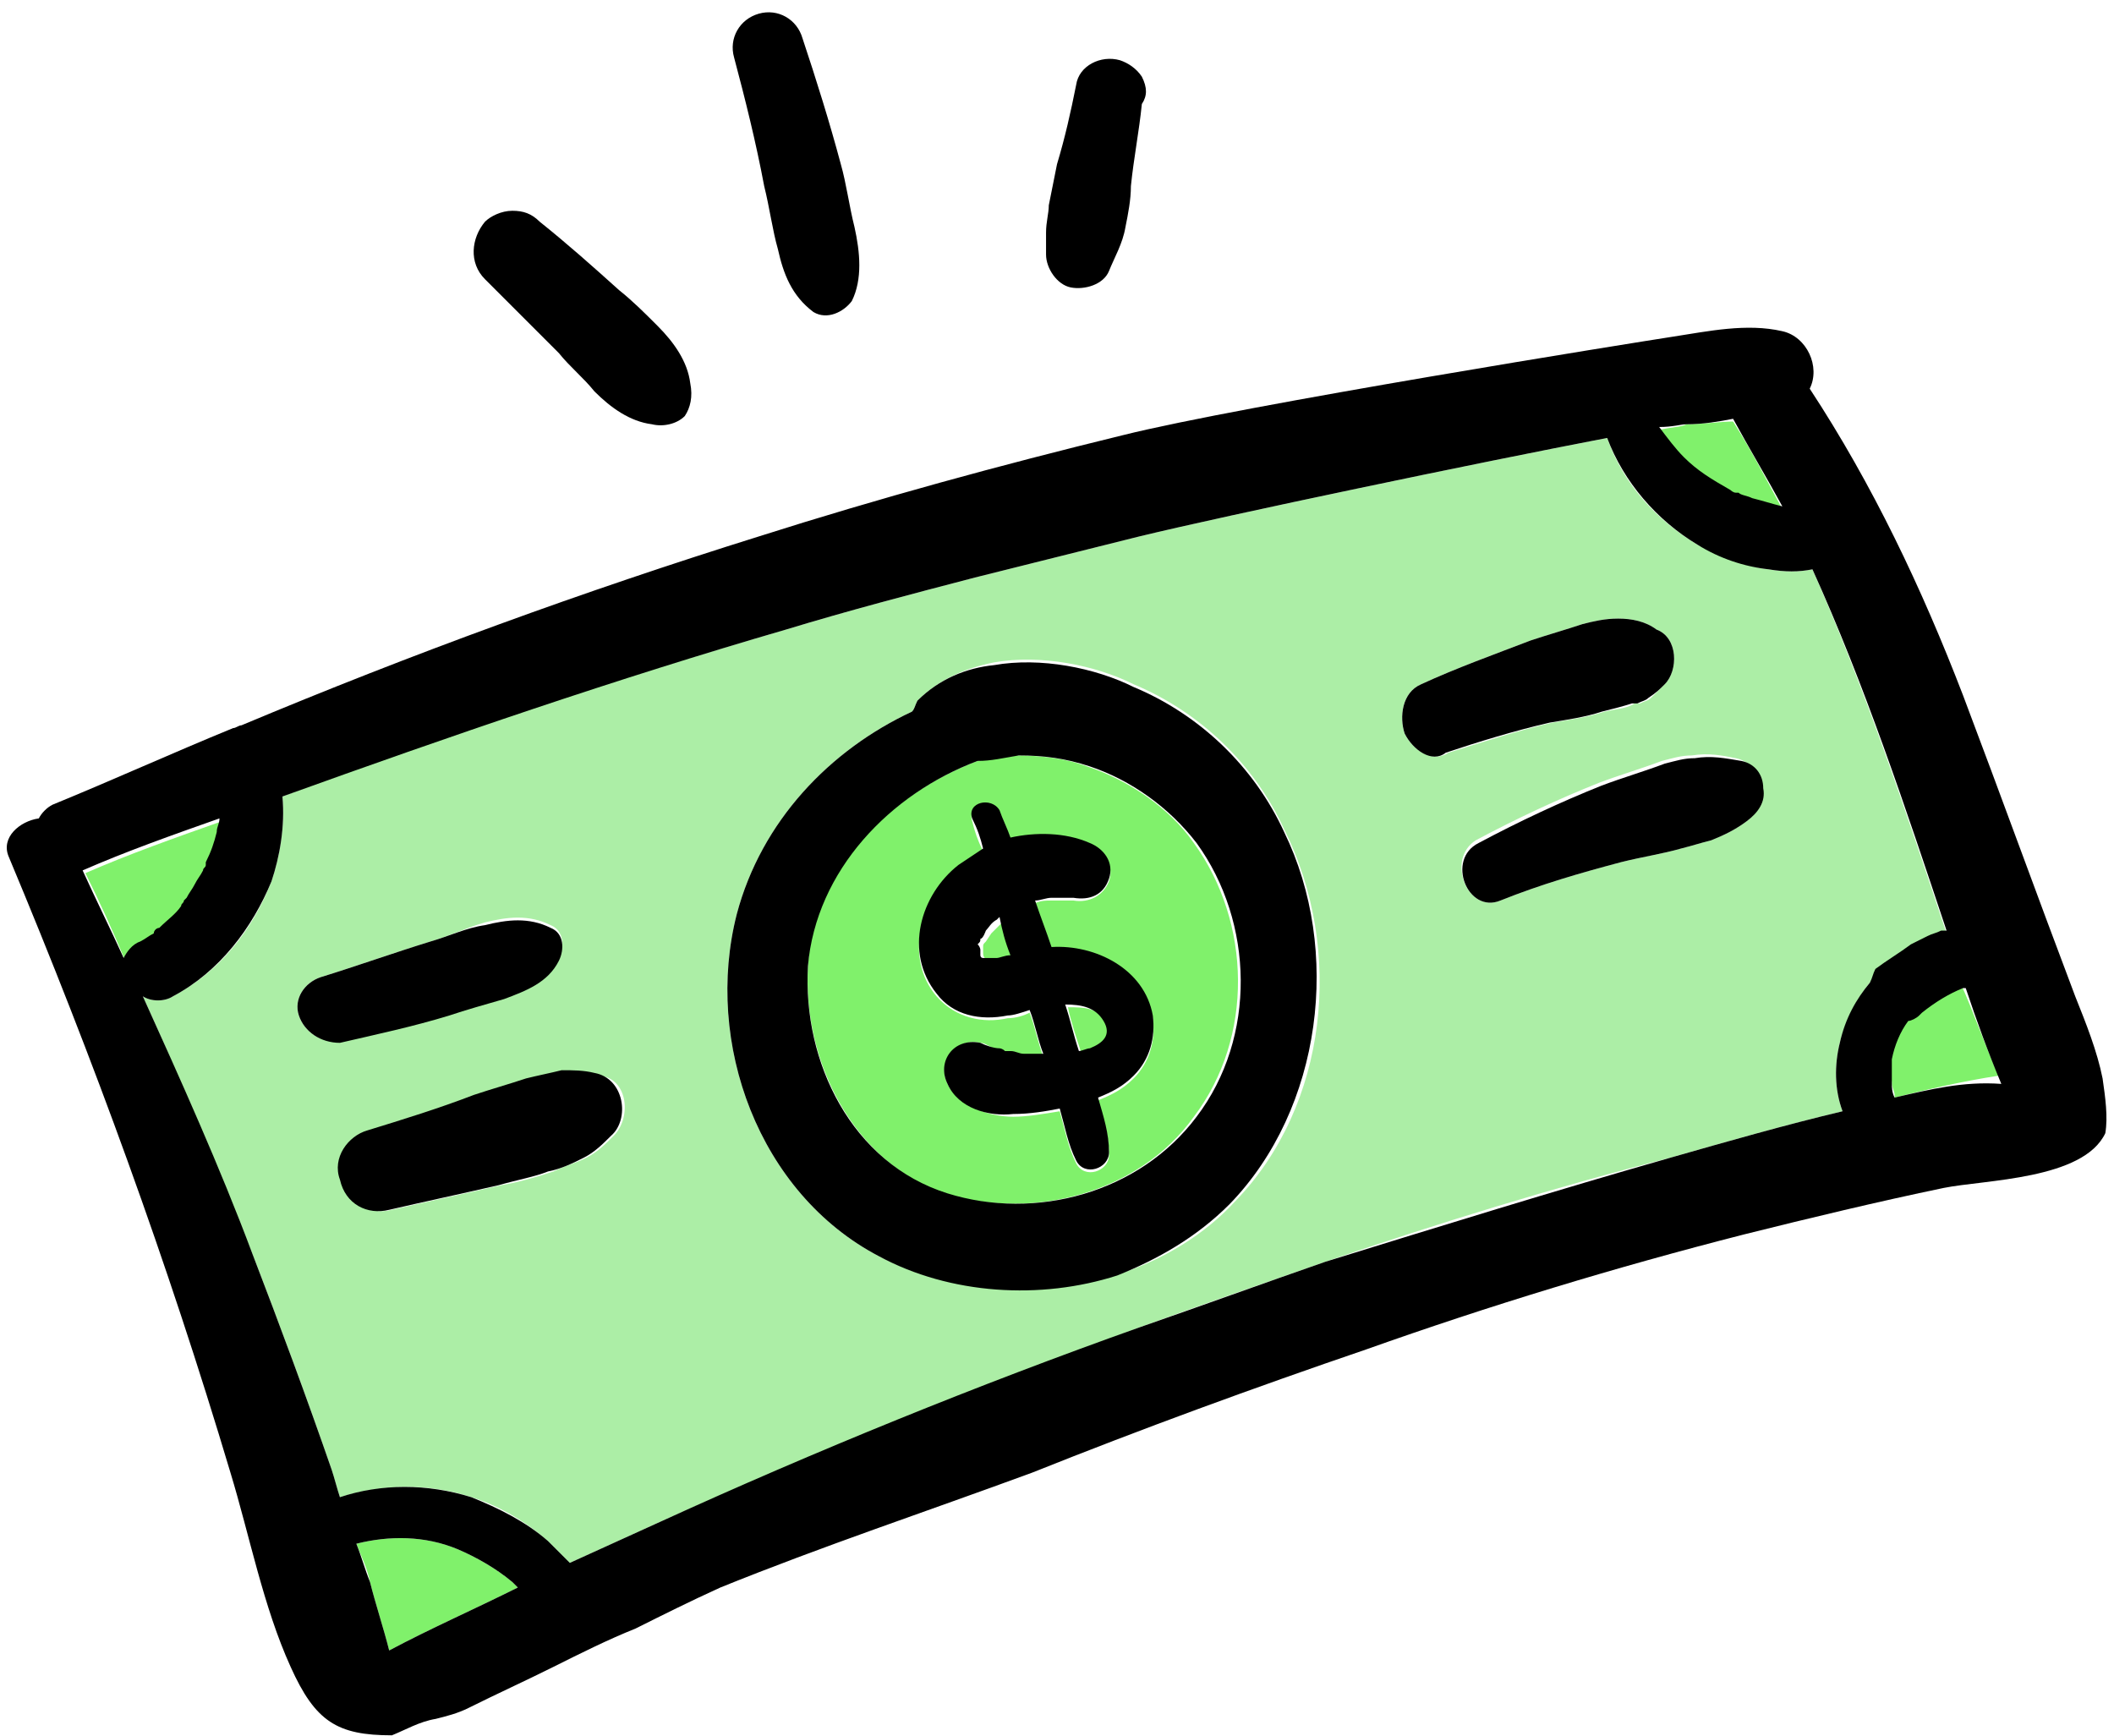
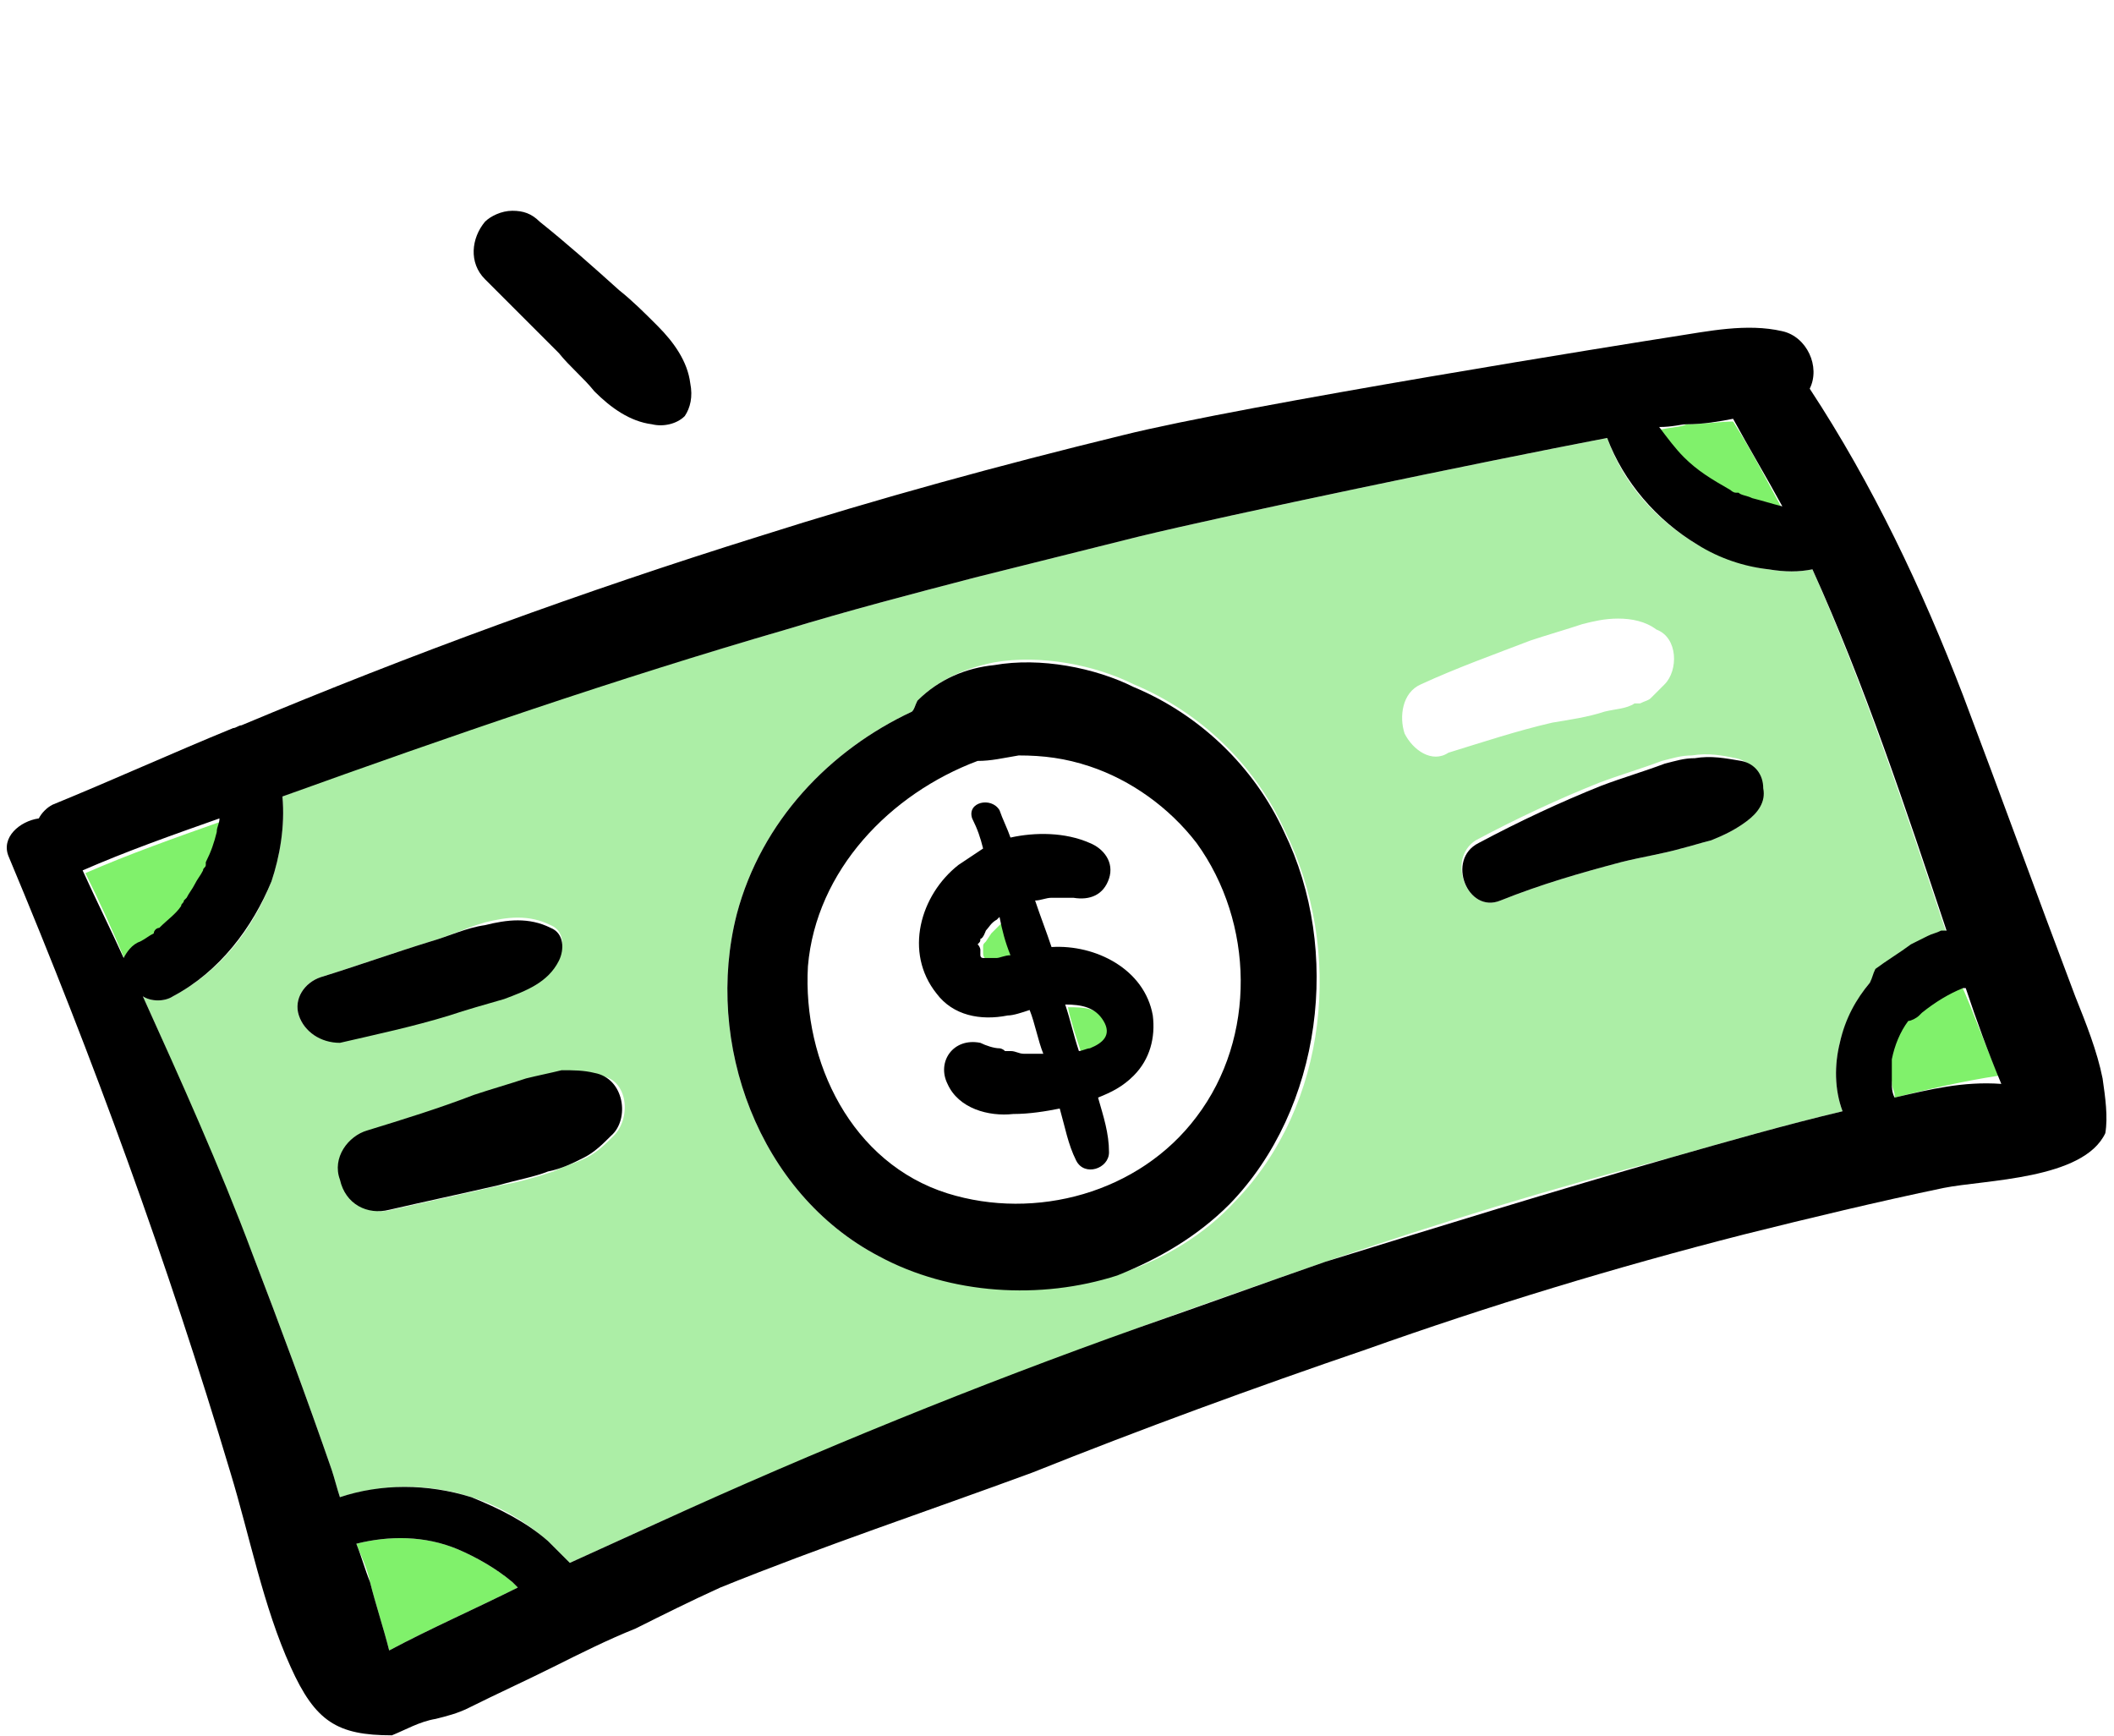
<svg xmlns="http://www.w3.org/2000/svg" width="95" height="78" viewBox="0 0 95 78" fill="none">
  <path d="M88.093 44.158C88.216 44.158 88.216 44.035 88.093 44.158C88.707 45.511 89.2 46.987 89.814 48.34C88.216 48.586 86.617 48.955 85.141 49.324C85.141 49.324 85.141 49.324 85.141 49.201C85.141 49.078 85.017 48.832 85.017 48.709C85.017 48.586 85.017 48.463 84.894 48.463C84.894 48.34 84.894 48.094 84.894 47.848C84.894 47.725 84.894 47.602 84.894 47.602C85.017 46.987 85.263 46.372 85.632 45.88C85.755 45.88 86.001 45.757 86.124 45.634L86.248 45.511C86.862 44.773 87.478 44.404 88.093 44.158Z" fill="#80F16B" />
  <path d="M77.638 22.141C76.776 21.649 76.162 21.28 75.546 20.665C75.177 20.296 74.808 19.804 74.562 19.312C75.177 19.189 75.546 19.189 75.793 19.066C76.531 19.066 77.269 18.943 77.883 18.943C78.745 20.296 79.359 21.526 80.097 22.879C79.606 22.756 79.237 22.633 78.745 22.51C78.499 22.387 78.252 22.387 78.129 22.264H78.007C77.883 22.264 77.76 22.141 77.638 22.141Z" fill="#80F16B" />
  <path d="M47.992 45.265C48.73 45.265 49.345 45.265 49.714 46.003C49.96 46.618 49.714 46.987 49.099 47.233C48.976 47.356 48.73 47.356 48.607 47.356C48.361 46.618 48.115 45.88 47.992 45.265C47.992 45.265 47.869 45.265 47.992 45.265Z" fill="#80F16B" />
  <path d="M44.18 42.805V42.682V42.559C44.18 42.436 44.18 42.436 44.303 42.313L44.549 41.944C44.672 41.821 44.918 41.575 45.041 41.452L45.164 41.329C45.41 41.944 45.533 42.436 45.656 43.051C45.41 43.051 45.164 43.174 45.041 43.174C44.795 43.174 44.672 43.174 44.549 43.174H44.426C44.18 43.051 44.18 42.928 44.18 42.805C44.18 42.805 44.18 42.928 44.18 42.805Z" fill="#80F16B" />
-   <path d="M44.056 46.864C42.949 46.618 42.088 47.725 42.58 48.709C43.072 49.693 44.425 50.185 45.532 50.185C46.147 50.185 46.885 50.062 47.623 49.939C47.869 50.8 47.992 51.538 48.361 52.276C48.73 53.014 49.837 52.645 49.837 51.907C49.837 51.046 49.591 50.308 49.345 49.447C49.96 49.201 50.452 48.955 50.944 48.463C51.682 47.725 51.928 46.741 51.805 45.757C51.436 43.666 49.222 42.559 47.254 42.682C47.008 41.944 46.762 41.329 46.516 40.591C46.762 40.468 47.008 40.468 47.254 40.468C47.377 40.468 47.5 40.468 47.623 40.468C47.746 40.468 47.869 40.468 47.992 40.468C48.115 40.468 48.115 40.468 48.238 40.468C48.976 40.591 49.591 40.222 49.837 39.607C50.083 38.869 49.591 38.254 48.976 38.008C47.869 37.516 46.516 37.516 45.409 37.762C45.286 37.393 45.04 36.901 44.917 36.532C44.671 35.794 43.441 36.163 43.687 36.901C43.81 37.393 43.933 37.762 44.179 38.254C43.81 38.5 43.441 38.623 43.072 38.992C41.35 40.345 40.612 43.051 42.088 44.773C42.949 45.757 44.179 46.003 45.286 45.757C45.655 45.757 46.024 45.634 46.27 45.511C46.516 46.126 46.639 46.864 46.885 47.479C46.762 47.479 46.639 47.479 46.516 47.479C46.393 47.479 46.393 47.479 46.27 47.479C46.27 47.479 46.147 47.479 46.024 47.479C45.778 47.479 45.655 47.356 45.409 47.356C45.286 47.356 45.286 47.356 45.163 47.356L44.917 47.233C44.548 47.11 44.302 46.864 44.056 46.864ZM36.307 43.42C36.553 39.115 39.997 35.671 43.933 34.195C44.548 34.072 45.04 34.072 45.655 33.949C46.762 33.949 47.869 34.072 48.853 34.441C50.698 35.056 52.543 36.286 53.65 37.885C56.233 41.452 56.356 46.618 53.65 50.185C51.19 53.629 46.393 54.859 42.457 53.629C38.398 52.276 36.061 47.725 36.307 43.42Z" fill="#80F16B" />
  <path d="M17.488 74.17C17.242 73.186 16.873 72.079 16.627 71.095C16.504 70.48 16.258 69.988 16.012 69.373C17.488 69.004 19.087 69.004 20.563 69.619C21.424 69.988 22.285 70.48 23.023 71.095C23.146 71.218 23.146 71.218 23.269 71.341C21.301 72.325 19.333 73.186 17.488 74.17Z" fill="#80F16B" />
  <path d="M3.836 39.238C5.804 38.377 7.895 37.639 9.986 36.901C9.986 37.147 9.863 37.27 9.863 37.516C9.74 38.008 9.617 38.377 9.371 38.869C9.371 38.869 9.371 38.992 9.248 38.992C9.248 39.115 9.125 39.115 9.125 39.238C9.002 39.484 8.879 39.607 8.756 39.853C8.633 40.099 8.51 40.222 8.387 40.468L8.264 40.591C8.264 40.714 8.141 40.714 8.141 40.837C7.895 41.206 7.526 41.452 7.157 41.821C7.034 41.821 7.034 41.944 6.911 42.067C6.665 42.19 6.542 42.313 6.296 42.436C5.927 42.559 5.804 42.928 5.681 43.297C5.066 41.821 4.451 40.468 3.836 39.238Z" fill="#80F16B" />
  <path d="M81.448 25.585C80.833 25.708 80.218 25.708 79.48 25.585C78.373 25.462 77.266 24.97 76.282 24.478C74.437 23.371 72.961 21.772 72.223 19.681C66.442 20.788 55.249 23.125 51.19 24.109C48.73 24.724 46.27 25.339 43.81 25.954C40.981 26.692 38.152 27.43 35.323 28.291C27.697 30.505 20.194 32.965 12.691 35.794C12.814 37.147 12.568 38.5 12.199 39.607C11.338 41.821 9.862 43.666 7.771 44.773C7.402 45.019 6.787 45.019 6.418 44.773C8.14 48.586 9.739 52.399 11.338 56.335C12.568 59.533 13.798 62.854 14.905 66.052C15.028 66.421 15.151 66.913 15.274 67.282C17.242 66.667 19.333 66.667 21.178 67.282C22.408 67.651 23.638 68.389 24.622 69.25C24.868 69.496 25.237 69.865 25.606 70.234C26.959 69.619 28.312 69.004 29.665 68.389C36.799 65.191 43.933 62.362 51.19 59.656C53.896 58.672 56.725 57.688 59.554 56.704C64.597 54.982 69.763 53.383 75.052 52.03C77.635 51.292 80.218 50.554 82.801 49.939C82.432 48.955 82.432 47.848 82.678 46.864C82.924 45.88 83.416 44.896 84.031 44.158C84.154 44.035 84.154 43.789 84.277 43.666C84.769 43.297 85.261 42.805 85.876 42.559C86.122 42.436 86.368 42.313 86.614 42.19C86.86 42.067 86.983 42.067 87.229 41.944C87.229 41.944 87.352 41.944 87.475 41.944C85.63 36.409 83.785 30.874 81.448 25.585ZM13.429 45.634C13.183 44.896 13.675 44.158 14.413 43.912C16.012 43.42 17.734 42.805 19.333 42.313C20.194 42.067 20.932 41.698 21.793 41.452C22.777 41.206 23.761 41.083 24.745 41.575C25.36 41.821 25.36 42.559 25.114 43.051C24.622 44.035 23.638 44.404 22.654 44.773C21.793 45.019 21.055 45.265 20.194 45.511C18.595 45.88 16.873 46.372 15.151 46.741C14.413 46.864 13.675 46.372 13.429 45.634ZM27.574 51.046C27.205 51.415 26.836 51.784 26.344 52.03C25.852 52.276 25.36 52.399 24.868 52.645C24.13 52.891 23.269 53.137 22.531 53.26C20.932 53.629 19.21 53.998 17.611 54.367C16.627 54.613 15.643 54.121 15.397 53.137C15.028 52.153 15.766 51.169 16.627 50.923C18.226 50.431 19.825 49.939 21.424 49.324C22.162 49.078 23.023 48.832 23.761 48.586C24.253 48.463 24.868 48.34 25.36 48.217C25.852 48.217 26.344 48.34 26.836 48.34C28.189 48.34 28.435 50.185 27.574 51.046ZM55.495 53.998C54.142 55.474 52.297 56.581 50.452 57.196C46.885 58.426 42.826 58.18 39.505 56.458C34.093 53.629 31.633 46.864 33.109 41.083C34.216 36.901 37.291 33.703 40.981 31.981C41.104 31.858 41.104 31.735 41.227 31.489C42.211 30.505 43.441 30.013 44.671 29.767C46.762 29.398 49.222 29.89 50.944 30.751C53.896 31.981 56.356 34.318 57.709 37.27C60.415 42.682 59.677 49.693 55.495 53.998ZM63.121 32.965C62.875 32.227 62.998 31.12 63.859 30.751C65.458 30.013 67.18 29.398 68.779 28.783C69.517 28.537 70.378 28.291 71.116 28.045C71.608 27.922 72.1 27.799 72.715 27.799C73.33 27.799 73.945 27.922 74.437 28.291C75.421 28.66 75.421 30.136 74.806 30.751C74.56 30.997 74.437 31.12 74.191 31.366C74.068 31.489 73.945 31.489 73.699 31.612C73.699 31.612 73.699 31.612 73.576 31.612C73.576 31.612 73.576 31.612 73.453 31.612C73.084 31.858 72.592 31.858 72.1 31.981C71.362 32.227 70.501 32.35 69.763 32.473C68.164 32.842 66.688 33.334 65.089 33.826C64.351 34.318 63.49 33.703 63.121 32.965ZM78.496 36.901C78.004 37.27 77.512 37.516 76.897 37.762C76.405 37.885 76.036 38.008 75.544 38.131C74.683 38.377 73.822 38.5 72.838 38.746C70.993 39.238 69.271 39.73 67.426 40.468C65.95 41.083 64.966 38.623 66.319 37.762C68.164 36.778 70.009 35.917 71.854 35.179C72.838 34.81 73.699 34.564 74.683 34.195C75.175 34.072 75.544 33.949 76.036 33.949C76.774 33.826 77.389 33.949 78.004 34.072C78.619 34.195 78.988 34.687 78.988 35.302C79.234 36.04 78.988 36.532 78.496 36.901Z" fill="#ACEEA6" />
-   <path d="M63.124 32.965C62.878 32.227 63.001 31.12 63.862 30.751C65.461 30.013 67.183 29.398 68.782 28.783C69.52 28.537 70.381 28.291 71.119 28.045C71.611 27.922 72.103 27.799 72.718 27.799C73.333 27.799 73.948 27.922 74.44 28.291C75.424 28.66 75.424 30.136 74.809 30.751C74.563 30.997 74.44 31.12 74.071 31.366C73.948 31.489 73.825 31.489 73.579 31.612C73.579 31.612 73.579 31.612 73.456 31.612C73.456 31.612 73.456 31.612 73.333 31.612C72.964 31.735 72.472 31.858 71.98 31.981C71.242 32.227 70.381 32.35 69.643 32.473C68.044 32.842 66.445 33.334 64.969 33.826C64.354 34.318 63.493 33.703 63.124 32.965Z" fill="black" />
  <path d="M66.445 37.885C68.29 36.901 70.135 36.04 71.98 35.302C72.964 34.933 73.825 34.687 74.809 34.318C75.301 34.195 75.67 34.072 76.162 34.072C76.9 33.949 77.515 34.072 78.253 34.195C78.868 34.318 79.237 34.81 79.237 35.425C79.36 36.04 78.991 36.532 78.499 36.901C78.007 37.27 77.515 37.516 76.9 37.762C76.408 37.885 76.039 38.008 75.547 38.131C74.686 38.377 73.825 38.5 72.841 38.746C70.996 39.238 69.274 39.73 67.429 40.468C65.953 41.083 64.969 38.623 66.445 37.885Z" fill="black" />
  <path d="M49.591 45.88C49.222 45.265 48.607 45.142 47.869 45.142C48.115 45.88 48.238 46.495 48.484 47.233C48.607 47.233 48.853 47.11 48.976 47.11C49.591 46.864 49.96 46.495 49.591 45.88ZM44.056 42.682V42.805C44.056 42.805 44.056 42.805 44.056 42.928C44.056 42.928 44.056 43.051 44.179 43.051H44.302C44.425 43.051 44.671 43.051 44.794 43.051C44.917 43.051 45.163 42.928 45.409 42.928C45.163 42.313 45.04 41.821 44.917 41.206L44.794 41.329C44.548 41.452 44.425 41.698 44.302 41.821C44.302 41.821 44.179 42.19 44.056 42.19C44.056 42.313 44.056 42.313 43.933 42.436C44.056 42.559 44.056 42.682 44.056 42.682ZM42.58 48.709C42.088 47.725 42.826 46.618 44.056 46.864C44.302 46.987 44.671 47.11 44.917 47.11C44.917 47.11 45.04 47.11 45.163 47.233C45.286 47.233 45.286 47.233 45.409 47.233C45.655 47.233 45.778 47.356 46.024 47.356H46.27C46.393 47.356 46.393 47.356 46.516 47.356C46.639 47.356 46.762 47.356 46.885 47.356C46.639 46.741 46.516 46.003 46.27 45.388C45.901 45.511 45.532 45.634 45.286 45.634C44.056 45.88 42.826 45.634 42.088 44.65C40.612 42.805 41.35 40.222 43.072 38.869C43.441 38.623 43.81 38.377 44.179 38.131C44.056 37.639 43.933 37.27 43.687 36.778C43.441 36.04 44.548 35.794 44.917 36.409C45.04 36.778 45.286 37.27 45.409 37.639C46.516 37.393 47.869 37.393 48.976 37.885C49.591 38.131 50.083 38.746 49.837 39.484C49.591 40.222 48.976 40.468 48.238 40.345C48.115 40.345 48.115 40.345 47.992 40.345C47.869 40.345 47.746 40.345 47.623 40.345C47.5 40.345 47.377 40.345 47.254 40.345C47.008 40.345 46.762 40.468 46.516 40.468C46.762 41.206 47.008 41.821 47.254 42.559C49.222 42.436 51.436 43.543 51.805 45.634C51.928 46.618 51.682 47.602 50.944 48.34C50.452 48.832 49.96 49.078 49.345 49.324C49.591 50.185 49.837 50.923 49.837 51.784C49.837 52.522 48.73 52.891 48.361 52.153C47.992 51.415 47.869 50.677 47.623 49.816C47.008 49.939 46.27 50.062 45.532 50.062C44.425 50.185 43.072 49.816 42.58 48.709Z" fill="black" />
  <path d="M39.505 56.458C34.093 53.629 31.633 46.864 33.109 41.083C34.216 36.901 37.291 33.703 40.981 31.981C41.104 31.858 41.104 31.735 41.227 31.489C42.211 30.505 43.441 30.013 44.671 29.89C46.762 29.521 49.222 30.013 50.944 30.874C53.896 32.104 56.356 34.441 57.709 37.393C60.292 42.682 59.431 49.816 55.249 54.121C53.773 55.597 52.051 56.581 50.206 57.319C46.762 58.426 42.703 58.18 39.505 56.458ZM43.933 34.195C39.997 35.671 36.676 39.115 36.307 43.42C36.061 47.725 38.275 52.276 42.58 53.629C46.516 54.859 51.19 53.629 53.773 50.185C56.479 46.618 56.356 41.452 53.773 37.885C52.543 36.286 50.821 35.056 48.976 34.441C47.869 34.072 46.885 33.949 45.778 33.949C45.04 34.072 44.548 34.195 43.933 34.195Z" fill="black" />
  <path d="M13.431 45.634C13.185 44.896 13.677 44.158 14.415 43.912C16.014 43.42 17.736 42.805 19.335 42.313C20.196 42.067 20.934 41.698 21.795 41.575C22.779 41.329 23.763 41.206 24.747 41.698C25.362 41.944 25.362 42.682 25.116 43.174C24.624 44.158 23.64 44.527 22.656 44.896C21.795 45.142 20.934 45.388 20.196 45.634C18.597 46.126 16.875 46.495 15.276 46.864C14.415 46.864 13.677 46.372 13.431 45.634Z" fill="black" />
  <path d="M22.411 53.26C20.812 53.629 19.09 53.998 17.491 54.367C16.507 54.613 15.523 54.121 15.277 53.014C14.908 52.03 15.646 51.046 16.507 50.8C18.106 50.308 19.705 49.816 21.304 49.201C22.042 48.955 22.903 48.709 23.641 48.463C24.133 48.34 24.748 48.217 25.24 48.094C25.732 48.094 26.224 48.094 26.716 48.217C28.069 48.463 28.315 50.308 27.454 51.046C27.085 51.415 26.716 51.784 26.224 52.03C25.732 52.276 25.24 52.522 24.625 52.645C24.01 52.891 23.272 53.014 22.411 53.26Z" fill="black" />
  <path d="M94.487 48.463C94.241 47.233 93.749 46.003 93.257 44.773C91.535 40.222 89.936 35.794 88.214 31.243C86.369 26.446 84.155 21.772 81.326 17.467C81.818 16.483 81.203 15.13 80.096 14.884C78.497 14.515 76.775 14.884 75.176 15.13C73.577 15.376 55.865 18.205 50.453 19.558C44.918 20.911 39.506 22.387 34.094 24.109C26.222 26.569 18.473 29.398 10.847 32.596C10.724 32.596 10.601 32.719 10.478 32.719C7.772 33.826 5.066 35.056 2.36 36.163C2.114 36.286 1.868 36.532 1.745 36.778C0.884 36.901 0.023 37.639 0.392 38.5C4.205 47.602 7.526 56.704 10.355 66.175C11.216 69.004 11.831 72.202 13.061 74.908C14.168 77.368 15.152 77.983 17.612 77.983C18.227 77.737 18.842 77.368 19.58 77.245C20.072 77.122 20.564 76.999 21.056 76.753C22.286 76.138 23.639 75.523 24.869 74.908C26.099 74.293 27.329 73.678 28.559 73.186C29.789 72.571 31.019 71.956 32.372 71.341C36.923 69.496 41.72 67.897 46.394 66.175C51.314 64.207 56.357 62.362 61.4 60.64C66.935 58.672 72.593 56.95 78.374 55.474C81.326 54.736 84.401 53.998 87.353 53.383C89.198 53.014 93.626 53.014 94.61 50.923C94.733 50.185 94.61 49.324 94.487 48.463ZM75.791 19.066C76.529 19.066 77.267 18.943 77.882 18.82C78.62 20.173 79.358 21.403 80.096 22.756C79.604 22.633 79.235 22.51 78.743 22.387C78.497 22.264 78.251 22.264 78.128 22.141H78.005C77.882 22.141 77.759 22.018 77.759 22.018C76.898 21.526 76.283 21.157 75.668 20.542C75.299 20.173 74.93 19.681 74.561 19.189C75.176 19.189 75.545 19.066 75.791 19.066ZM5.558 43.051C4.943 41.698 4.328 40.468 3.713 39.115C5.681 38.254 7.772 37.516 9.863 36.778C9.863 37.024 9.74 37.147 9.74 37.393C9.617 37.885 9.494 38.254 9.248 38.746V38.869C9.248 38.992 9.125 38.992 9.125 39.115C9.002 39.361 8.879 39.484 8.756 39.73C8.633 39.976 8.51 40.099 8.387 40.345L8.264 40.468C8.264 40.591 8.141 40.591 8.141 40.714C7.895 41.083 7.526 41.329 7.157 41.698C7.034 41.698 6.911 41.821 6.911 41.944C6.665 42.067 6.542 42.19 6.296 42.313C5.927 42.436 5.681 42.805 5.558 43.051ZM17.489 74.17C17.243 73.186 16.874 72.079 16.628 71.095C16.382 70.48 16.259 69.988 16.013 69.373C17.489 69.004 19.088 69.004 20.564 69.619C21.425 69.988 22.286 70.48 23.024 71.095C23.147 71.218 23.147 71.218 23.27 71.341C21.302 72.325 19.334 73.186 17.489 74.17ZM84.032 44.158C83.417 44.896 82.925 45.757 82.679 46.864C82.433 47.848 82.433 48.955 82.802 49.939C80.219 50.554 77.636 51.292 75.053 52.03C69.887 53.506 64.721 55.105 59.555 56.704C56.726 57.688 54.02 58.672 51.191 59.656C43.934 62.239 36.677 65.191 29.666 68.389C28.313 69.004 26.96 69.619 25.607 70.234C25.238 69.865 24.992 69.619 24.623 69.25C23.639 68.389 22.409 67.774 21.179 67.282C19.211 66.667 17.12 66.667 15.275 67.282C15.152 66.913 15.029 66.421 14.906 66.052C13.799 62.854 12.569 59.533 11.339 56.335C9.863 52.399 8.141 48.586 6.419 44.773C6.788 45.019 7.403 45.019 7.772 44.773C9.863 43.666 11.339 41.698 12.2 39.607C12.569 38.5 12.815 37.147 12.692 35.794C20.195 33.088 27.698 30.505 35.324 28.291C38.153 27.43 40.982 26.692 43.811 25.954C46.271 25.339 48.731 24.724 51.191 24.109C55.25 23.125 66.443 20.788 72.224 19.681C72.962 21.649 74.438 23.371 76.283 24.478C77.267 25.093 78.374 25.462 79.481 25.585C80.219 25.708 80.834 25.708 81.449 25.585C83.786 30.751 85.631 36.286 87.476 41.821C87.476 41.821 87.353 41.821 87.23 41.821C86.984 41.944 86.861 41.944 86.615 42.067C86.369 42.19 86.123 42.313 85.877 42.436C85.385 42.805 84.77 43.174 84.278 43.543C84.155 43.789 84.155 43.912 84.032 44.158ZM85.139 49.324C85.139 49.324 85.139 49.201 85.139 49.324C85.016 49.078 85.016 48.832 85.016 48.709C85.016 48.586 85.016 48.463 85.016 48.463C85.016 48.217 85.016 48.094 85.016 47.848C85.016 47.725 85.016 47.602 85.016 47.602C85.139 46.987 85.385 46.372 85.754 45.88C85.877 45.88 86.123 45.757 86.246 45.634L86.369 45.511C86.984 45.019 87.599 44.65 88.214 44.404H88.337C88.829 45.88 89.321 47.233 89.936 48.709C88.214 48.586 86.738 48.955 85.139 49.324Z" fill="black" />
  <path d="M31.019 17.221C30.896 16.237 30.281 15.376 29.543 14.638C28.928 14.023 28.436 13.531 27.821 13.039C26.591 11.932 25.484 10.948 24.254 9.964C23.885 9.595 23.516 9.472 23.024 9.472C22.532 9.472 22.04 9.718 21.794 9.964C21.179 10.702 21.056 11.809 21.794 12.547C22.901 13.654 24.008 14.761 25.115 15.868C25.607 16.483 26.222 16.975 26.714 17.59C27.452 18.328 28.313 18.943 29.297 19.066C29.789 19.189 30.404 19.066 30.773 18.697C31.019 18.328 31.142 17.836 31.019 17.221Z" fill="black" />
-   <path d="M38.401 10.21C38.155 9.226 38.032 8.242 37.786 7.381C37.294 5.536 36.679 3.568 36.064 1.723C35.818 0.862 34.957 0.37 34.096 0.616C33.235 0.862 32.743 1.723 32.989 2.584C33.481 4.429 33.973 6.397 34.342 8.365C34.588 9.349 34.711 10.333 34.957 11.194C35.203 12.301 35.572 13.285 36.556 14.023C37.171 14.392 37.909 14.023 38.278 13.531C38.77 12.547 38.647 11.317 38.401 10.21Z" fill="black" />
-   <path d="M51.313 3.445C51.067 3.076 50.698 2.83 50.329 2.707C49.468 2.461 48.484 2.953 48.361 3.814C48.115 5.044 47.869 6.151 47.5 7.381C47.377 7.996 47.254 8.611 47.131 9.226C47.131 9.595 47.008 9.964 47.008 10.456C47.008 10.825 47.008 11.071 47.008 11.44C47.008 12.055 47.5 12.793 48.115 12.916C48.73 13.039 49.591 12.793 49.837 12.178C50.083 11.563 50.452 10.948 50.575 10.21C50.698 9.595 50.821 8.98 50.821 8.365C50.944 7.135 51.19 5.905 51.313 4.675C51.559 4.306 51.559 3.937 51.313 3.445Z" fill="black" />
</svg>